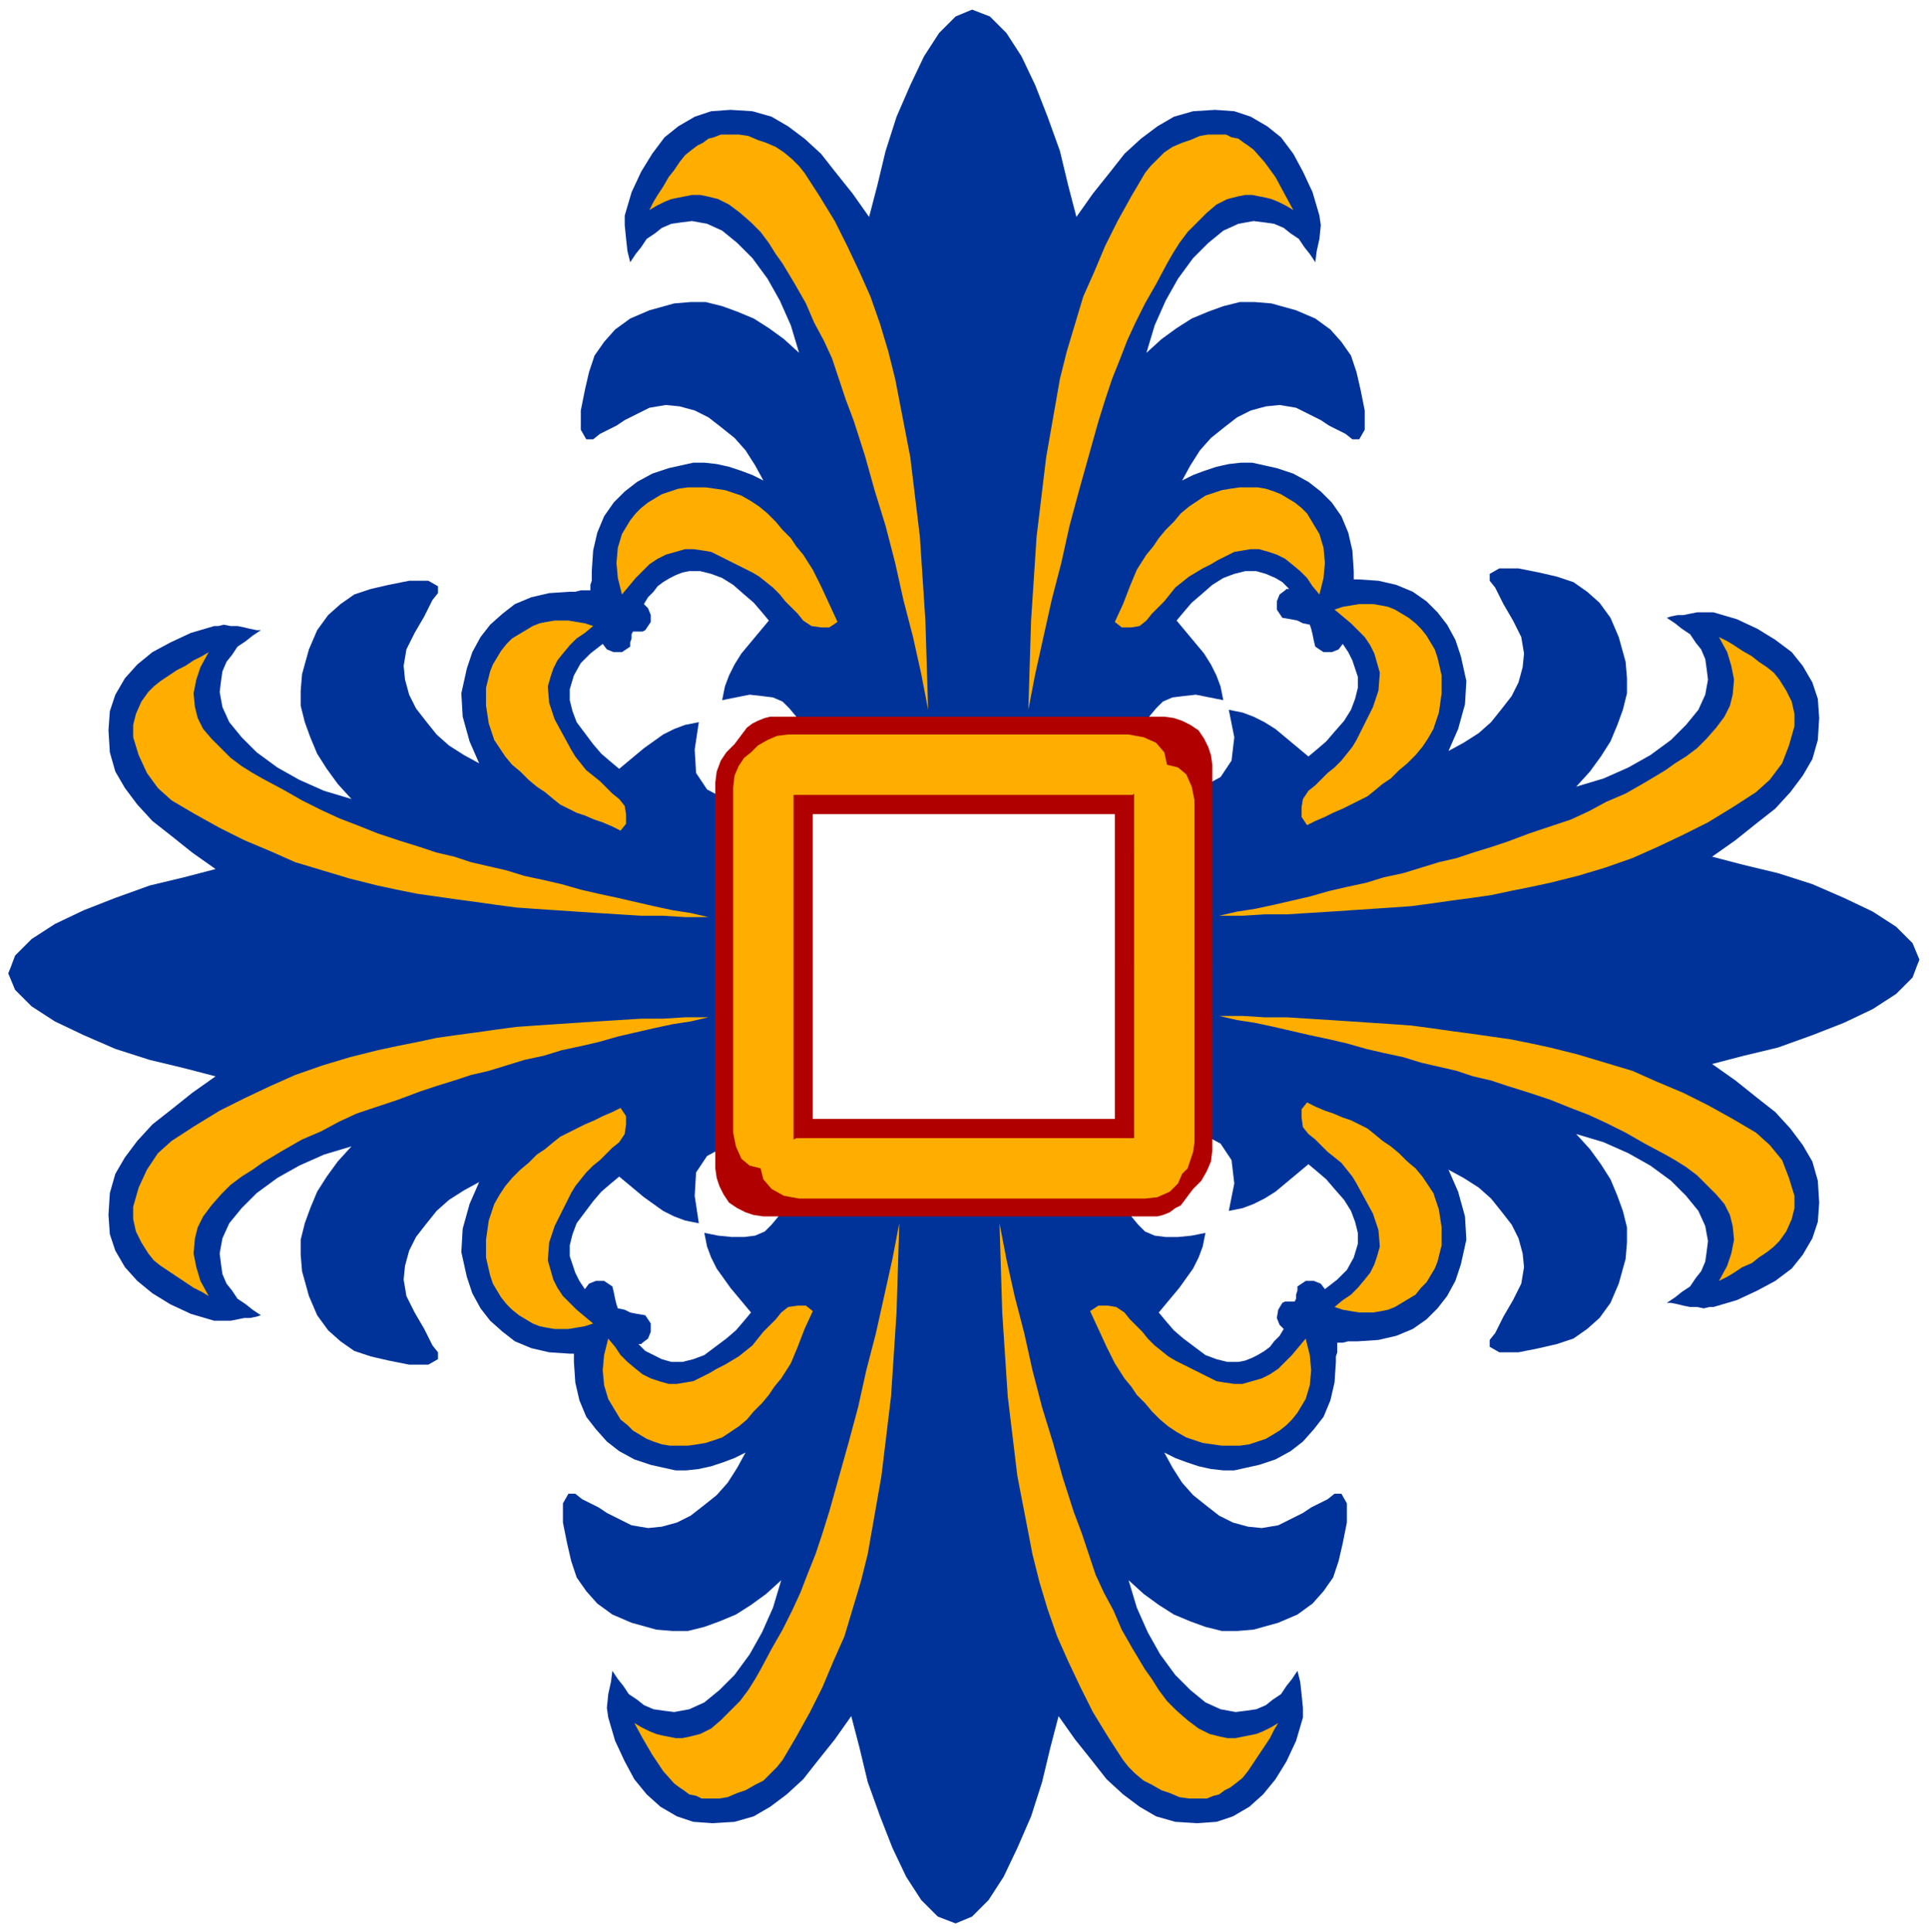
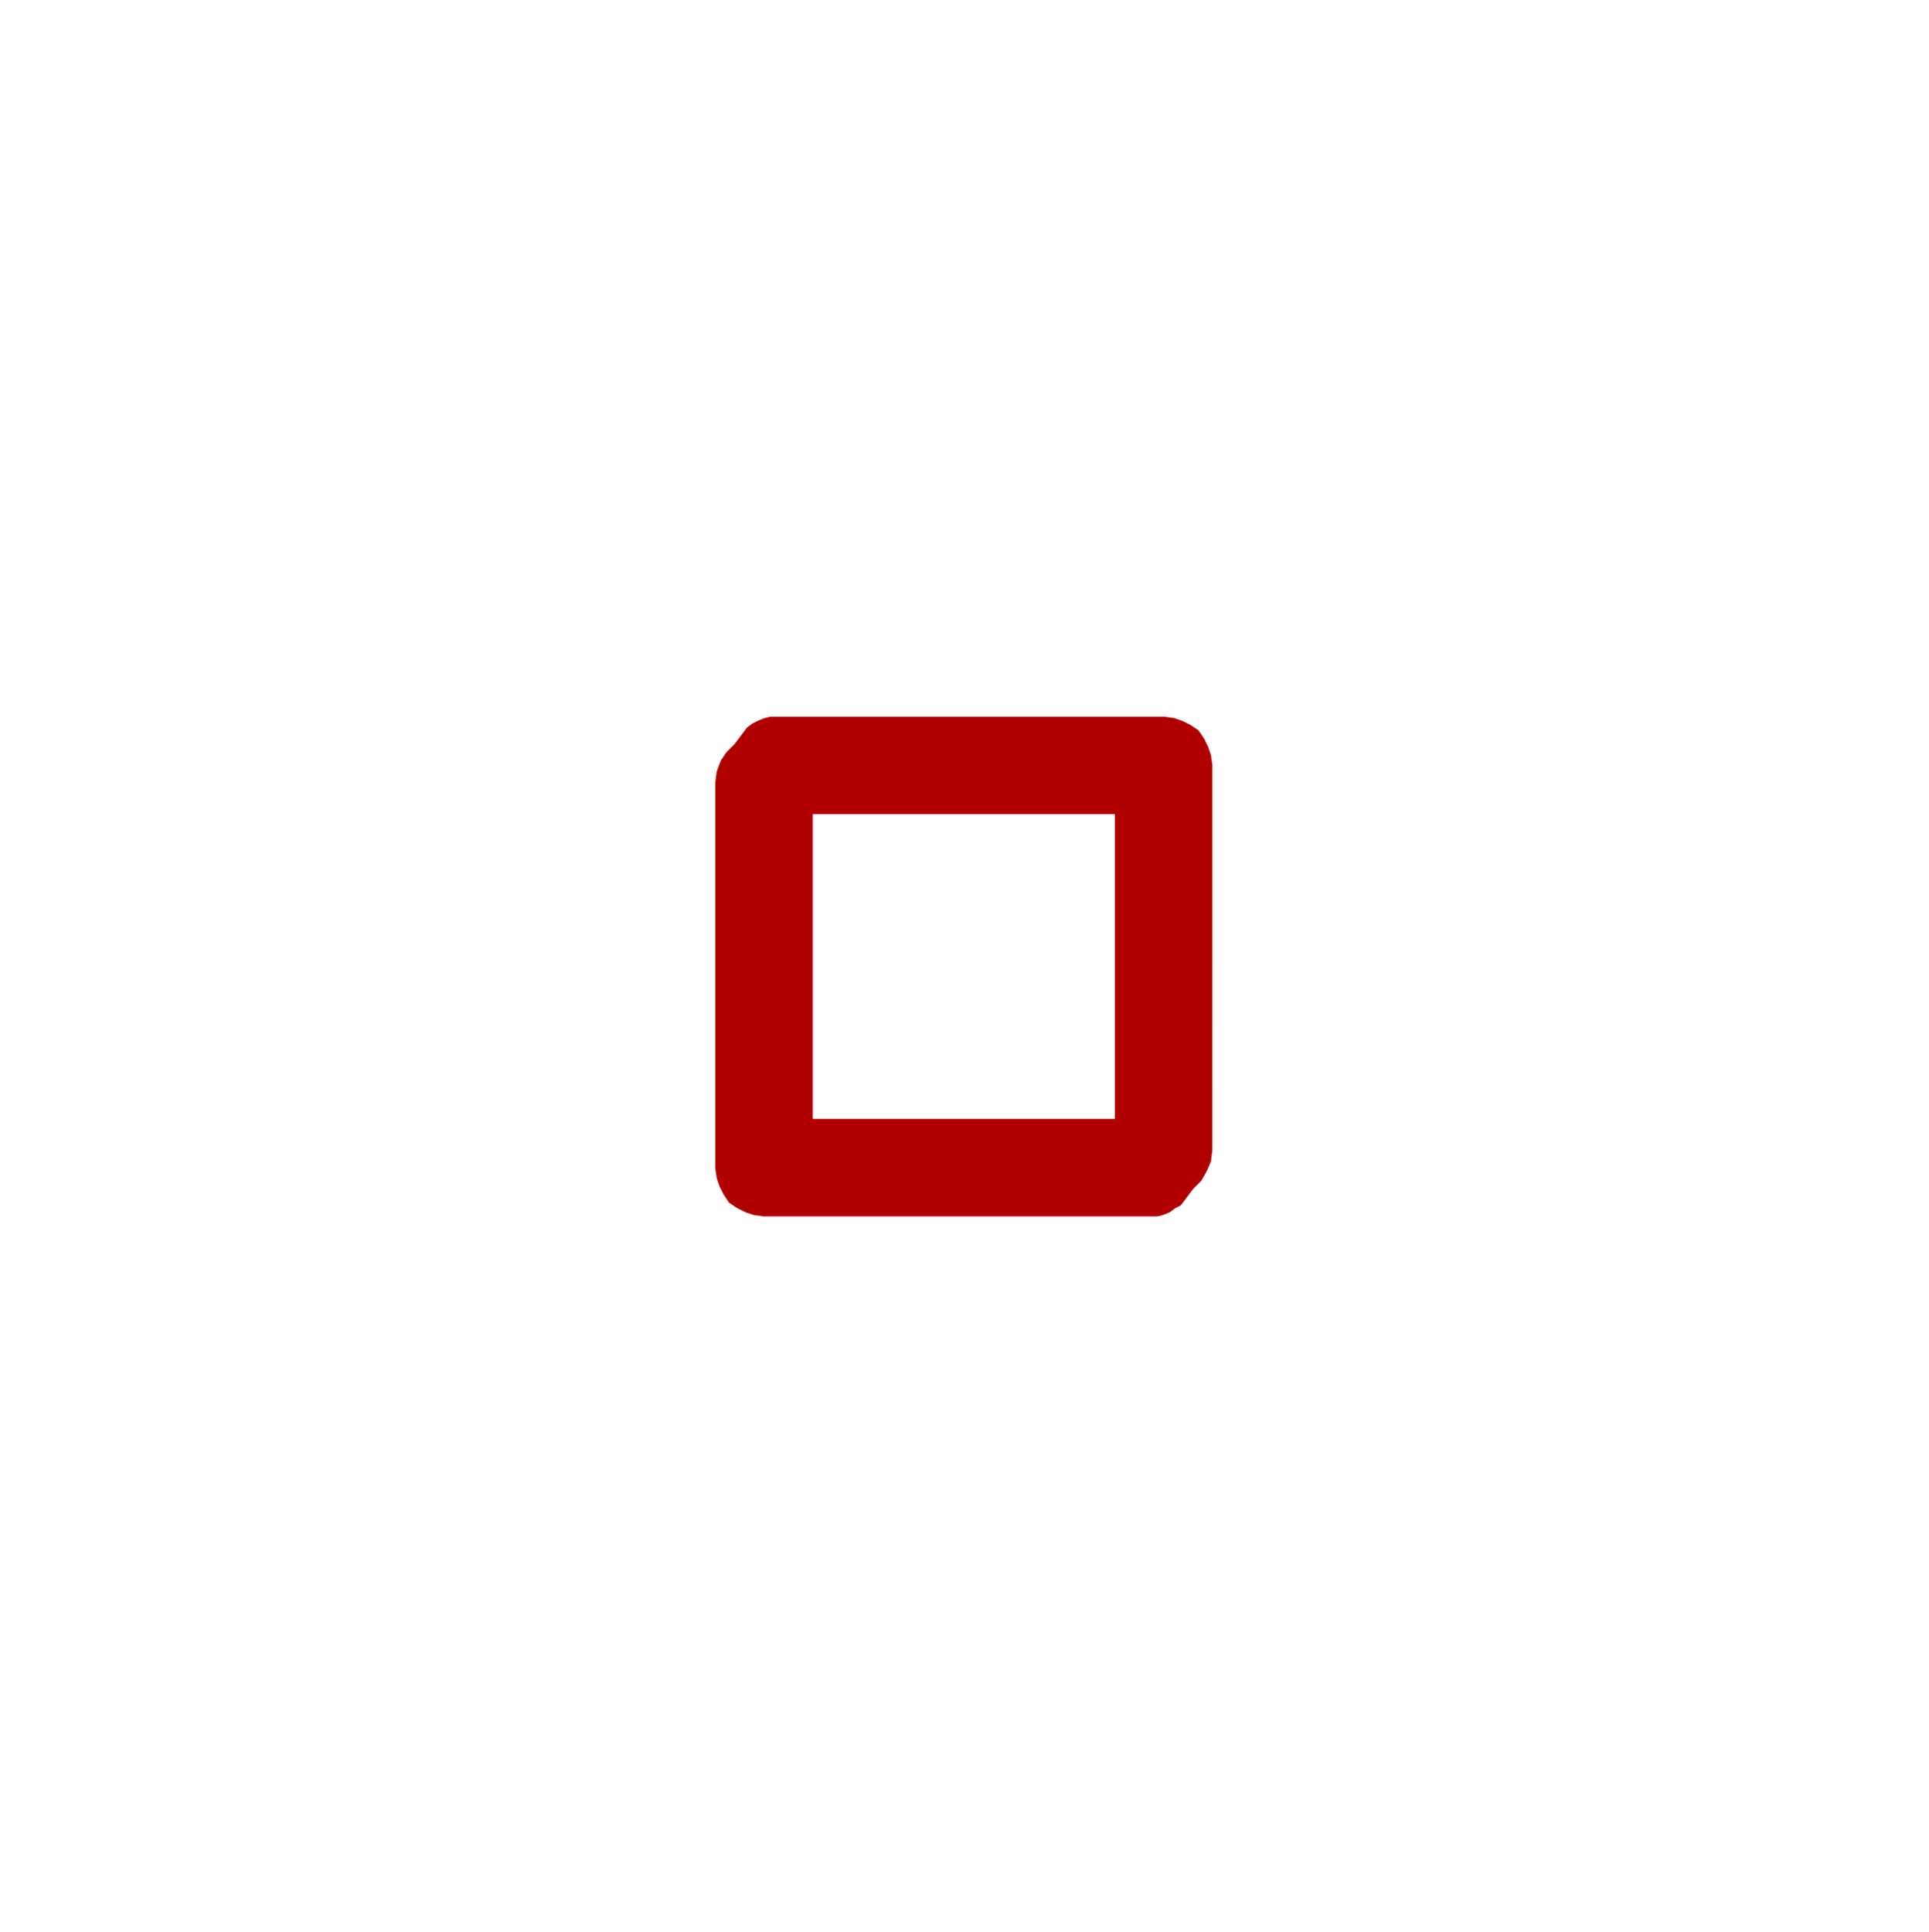
<svg xmlns="http://www.w3.org/2000/svg" width="2.32in" height="223.04" fill-rule="evenodd" stroke-linecap="round" preserveAspectRatio="none" viewBox="0 0 1405 1407">
  <style>.pen2{stroke:none}.brush4{fill:#ffae00}</style>
-   <path d="M0 0h1405v1407H0z" style="fill:none;stroke:none" />
-   <path d="m8 704 3-8 12-12 17-11 21-10 23-9 25-9 25-6 23-6-17-12-15-12-14-11-11-12-9-12-7-12-4-14-1-16 1-14 4-12 7-12 9-10 11-9 13-7 15-7 17-5h3l4-1 5 1h5l5 1 4 1 5 1h3l-6 4-5 4-6 4-4 6-4 5-3 7-1 7-1 8 2 11 5 11 9 11 11 11 15 11 16 9 18 8 20 6-10-11-8-11-7-11-5-12-4-11-3-12v-11l1-12 5-18 6-14 8-11 9-8 10-7 12-4 13-3 15-3h14l7 4v5l-4 5-6 12-7 12-6 12-2 12 1 10 3 11 5 10 7 9 8 10 9 8 11 7 11 6-7-16-5-18-1-17 4-18 4-12 6-11 7-9 9-8 9-7 12-5 13-3 15-1h4l4-1h7v-4l1-3v-7l1-15 3-13 5-12 7-10 8-8 9-7 11-6 12-4 9-2 9-2h8l9 1 9 2 9 3 8 3 8 4-6-11-7-11-8-9-10-8-9-7-10-5-11-3-10-1-6 1-6 1-6 3-6 3-6 3-6 4-6 3-6 3-5 4h-5l-4-7v-14l3-15 3-13 4-12 7-10 8-9 11-8 14-6 18-5 12-1h11l12 3 11 4 12 5 11 7 11 8 11 10-6-20-8-18-9-16-11-15-11-11-11-9-11-5-11-2-8 1-7 1-7 3-5 4-6 4-4 6-4 5-4 6-2-8-1-9-1-10v-7l5-17 7-15 8-13 9-12 10-8 12-7 12-4 14-1 16 1 14 4 12 7 12 9 12 11 11 14 12 15 12 17 6-23 6-25 8-25 10-23 10-21 11-17 12-12 12-5 13 5 12 12 11 17 10 21 9 23 9 25 6 25 6 23 12-17 12-15 11-14 12-11 12-9 12-7 14-4 16-1 14 1 12 4 12 7 10 8 9 12 7 13 7 15 5 17 1 7-1 10-2 9-1 8-4-6-4-5-4-6-6-4-5-4-7-3-7-1-8-1-11 2-11 5-11 9-11 11-11 15-9 16-8 18-6 20 11-10 11-8 11-7 12-5 11-4 12-3h11l12 1 18 5 14 6 11 8 8 9 7 10 4 12 3 13 3 15v14l-4 7h-5l-5-4-6-3-6-3-6-4-6-3-6-3-6-3-6-1-6-1-10 1-11 3-10 5-9 7-10 8-8 9-7 11-6 11 8-4 8-3 9-3 9-2 9-1h8l9 2 9 2 12 4 11 6 9 7 8 8 7 10 5 12 3 13 1 15v6h3l15 1 13 3 12 5 10 7 8 8 7 9 6 11 4 12 4 18-1 17-5 18-7 16 11-6 11-7 9-8 8-10 7-9 5-10 3-11 1-10-2-12-6-12-7-12-6-12-4-5v-5l7-4h14l15 3 13 3 12 4 10 7 9 8 8 11 6 14 5 18 1 12v11l-3 12-4 11-5 12-7 11-8 11-10 11 20-6 18-8 16-9 15-11 11-11 9-11 5-11 2-11-1-8-1-7-3-7-4-5-4-6-6-4-5-4-6-4 3-1 5-1h4l5-1 5-1h12l17 5 15 7 13 8 12 9 8 10 7 12 4 12 1 14-1 16-4 14-7 12-9 12-11 12-14 11-15 12-17 12 23 6 25 6 25 8 23 10 21 10 17 11 12 12 5 12-2 5H876V573l13-7 8-12 2-17-4-20 10 2 8 3 8 4 8 5 6 5 6 5 6 5 6 5 6-5 7-6 6-7 7-8 5-8 3-8 2-8v-8l-2-6-2-6-3-6-4-6-3 4-5 2h-6l-6-4-1-4-1-5-1-4-1-3-5-1-4-2-5-1-6-1-4-6v-6l2-5 4-3 1-1h2l-5-5-5-3-7-3-7-2h-8l-8 2-8 3-8 5-8 7-7 6-6 7-5 6 5 6 5 6 5 6 5 6 5 8 4 8 3 8 2 10-10-2-10-2-9 1-8 1-7 3-5 5-5 6-2 7H582l-2-7-5-6-5-5-7-3-8-1-9-1-10 2-10 2 2-10 3-8 4-8 5-8 5-6 5-6 5-6 5-6-5-6-6-7-7-6-8-7-8-5-8-3-8-2h-8l-5 1-5 2-4 2-5 3-4 3-3 4-4 4-3 5 3 3 2 5v5l-4 6-2 1h-7l-1 2v3l-1 3v3l-6 4h-6l-5-2-3-4-9 7-7 7-5 9-3 10v8l2 8 3 8 6 8 6 8 6 7 7 6 6 5 6-5 6-5 6-5 7-5 7-5 8-4 8-3 10-2-3 20 1 17 8 12 13 7v122H8zm0 0-2 5 5 12 12 12 17 11 21 10 23 10 25 8 25 6 23 6-17 12-15 12-14 11-11 12-9 12-7 12-4 14-1 16 1 14 4 12 7 12 9 10 11 9 13 8 15 7 17 5h12l5-1 5-1h4l5-1 3-1-6-4-5-4-6-4-4-6-4-5-3-7-1-7-1-8 2-11 5-11 9-11 11-11 15-11 16-9 18-8 20-6-10 11-8 11-7 11-5 12-4 11-3 12v11l1 12 5 18 6 14 8 11 9 8 10 7 12 4 13 3 15 3h14l7-4v-5l-4-5-6-12-7-12-6-12-2-12 1-10 3-11 5-10 7-9 8-10 9-8 11-7 11-6-7 16-5 18-1 17 4 18 4 12 6 11 7 9 9 8 9 7 12 5 13 3 15 1h3v6l1 15 3 13 5 12 7 9 8 9 9 7 11 6 12 4 9 2 9 2h8l9-1 9-2 9-3 8-3 8-4-6 11-7 11-8 9-10 8-9 7-10 5-11 3-10 1-6-1-6-1-6-3-6-3-6-3-6-4-6-3-6-3-5-4h-5l-4 7v14l3 15 3 13 4 12 7 10 8 9 11 8 14 6 18 5 12 1h11l12-3 11-4 12-5 11-7 11-8 11-10-6 20-8 18-9 16-11 15-11 11-11 9-11 5-11 2-8-1-7-1-7-3-5-4-6-4-4-6-4-5-4-6-1 8-2 9-1 10 1 7 5 17 7 15 7 13 9 11 10 9 12 7 12 4 14 1 16-1 14-4 12-7 12-9 12-11 11-14 12-15 12-17 6 23 6 25 9 25 9 23 10 21 11 17 12 12 13 5 12-5 12-12 11-17 10-21 10-23 8-25 6-25 6-23 12 17 12 15 11 14 12 11 12 9 12 7 14 4 16 1 14-1 12-4 12-7 10-9 9-11 8-13 7-15 5-17v-7l-1-10-1-9-2-8-4 6-4 5-4 6-6 4-5 4-7 3-7 1-8 1-11-2-11-5-11-9-11-11-11-15-9-16-8-18-6-20 11 10 11 8 11 7 12 5 11 4 12 3h11l12-1 18-5 14-6 11-8 8-9 7-10 4-12 3-13 3-15v-14l-4-7h-5l-5 4-6 3-6 3-6 4-6 3-6 3-6 3-6 1-6 1-10-1-11-3-10-5-9-7-10-8-8-9-7-11-6-11 8 4 8 3 9 3 9 2 9 1h8l9-2 9-2 12-4 11-6 9-7 8-9 7-9 5-12 3-13 1-15v-4l1-3v-7h4l4-1h7l15-1 13-3 12-5 10-7 8-8 7-9 6-11 4-12 4-18-1-17-5-18-7-16 11 6 11 7 9 8 8 10 7 9 5 10 3 11 1 10-2 12-6 12-7 12-6 12-4 5v5l7 4h14l15-3 13-3 12-4 10-7 9-8 8-11 6-14 5-18 1-12v-11l-3-12-4-11-5-12-7-11-8-11-10-11 20 6 18 8 16 9 15 11 11 11 9 11 5 11 2 11-1 8-1 7-3 7-4 5-4 6-6 4-5 4-6 4h3l5 1 4 1 5 1h5l5 1 4-1h3l17-5 15-7 13-7 12-9 8-10 7-12 4-12 1-14-1-16-4-14-7-12-9-12-11-12-14-11-15-12-17-12 23-6 25-6 25-9 23-9 21-10 17-11 12-12 3-8H876v122l13 7 8 12 2 17-4 20 10-2 8-3 8-4 8-5 6-5 6-5 6-5 6-5 6 5 7 6 6 7 7 8 5 8 3 8 2 8v8l-3 10-5 9-7 7-9 7-3-4-5-2h-6l-6 4v3l-1 3v3l-1 2h-7l-2 1-3 5-1 6 2 5 3 3-3 5-4 4-3 4-4 3-5 3-4 2-5 2-5 1h-8l-8-2-8-3-8-6-8-6-7-6-6-7-5-6 5-6 5-6 5-6 5-7 5-7 4-8 3-8 2-10-10 2-10 1h-9l-8-1-7-3-5-5-5-6-2-7H569l-2 7-5 6-5 5-7 3-8 1h-9l-10-1-10-2 2 10 3 8 4 8 5 7 5 7 5 6 5 6 5 6-5 6-6 7-7 6-8 6-8 6-8 3-8 2h-8l-7-2-6-3-6-3-5-5h2l1-1 4-3 2-5v-6l-4-6-6-1-5-1-4-2-5-1-1-3-1-4-1-5-1-4-6-4h-6l-5 2-3 4-4-6-3-6-2-6-2-6v-8l2-8 3-8 6-8 6-8 6-7 7-6 6-5 6 5 6 5 6 5 7 5 7 5 8 4 8 3 10 2-3-20 1-17 8-12 13-7V704H8z" class="pen2" style="fill:#039" />
-   <path d="m931 1255-3 5-3 6-4 6-4 6-4 6-4 6-4 5-5 4-4 3-4 2-4 3-4 1-5 2h-13l-7-1-7-3-6-2-7-4-6-3-6-5-5-5-4-5-11-17-11-18-9-18-9-19-8-18-7-20-6-20-5-20-11-57-7-58-4-61-2-65 5 26 6 27 7 27 6 27 7 27 8 26 7 25 8 25 6 16 5 15 5 15 6 13 7 13 6 14 8 14 9 15 5 7 5 8 6 8 7 7 8 7 8 6 8 4 8 2 5 1h6l5-1 5-1 5-1 5-2 6-3 5-3zm-469 0 6 11 7 12 8 12 8 9 4 3 3 2 4 3 5 1 4 2h13l6-1 7-3 6-2 7-4 6-3 5-5 5-5 4-5 10-17 10-18 9-18 8-19 8-18 6-20 6-20 5-20 10-57 7-58 4-61 2-65-5 26-6 27-6 27-7 27-6 27-7 26-7 25-7 25-5 16-5 15-6 15-5 13-6 13-7 14-8 14-8 15-4 7-5 8-6 8-7 7-7 7-7 6-8 4-8 2-5 1h-5l-5-1-5-1-4-1-5-2-6-3-5-3zm489-280 3 12 1 11-1 11-3 10-3 5-3 5-4 5-4 4-5 4-5 3-5 3-6 2-6 2-7 1h-13l-7-1-7-1-6-2-6-2-7-4-6-4-6-5-6-6-5-6-6-6-4-6-5-6-7-11-6-12-6-13-6-13 6-4h7l6 1 6 4 4 5 4 4 5 5 4 5 5 5 5 4 5 4 5 3 6 3 6 3 6 3 6 3 6 3 6 1 7 1h6l7-2 7-2 6-3 6-4 5-5 5-5 5-6 5-6zm-508 0-3 12-1 11 1 11 3 10 3 5 3 5 3 5 5 4 4 4 5 3 5 3 5 2 6 2 6 1h13l7-1 6-1 6-2 6-2 6-4 6-4 6-5 5-6 6-6 5-6 4-6 5-6 7-11 5-12 5-13 6-13-5-4h-6l-7 1-5 4-4 5-4 4-5 5-4 5-4 5-5 4-5 4-5 3-5 3-6 3-5 3-6 3-6 3-6 1-6 1h-6l-7-2-6-2-6-3-5-4-6-5-5-5-4-6-5-6zm-291-31-5-3-6-3-6-4-6-4-6-4-6-4-5-4-4-5-5-8-4-8-2-9v-9l4-14 6-13 8-12 10-9 17-11 18-11 18-9 19-9 18-8 20-7 20-6 20-5 14-3 15-3 14-3 14-2 15-2 14-2 15-2 14-1 15-1 15-1 15-1 16-1 16-1h16l16-1h17l-13 3-13 2-14 3-13 3-13 3-14 4-13 3-14 3-13 4-14 3-13 4-13 4-13 3-12 4-13 4-12 4-16 6-15 5-15 5-13 6-13 7-14 6-14 8-15 9-7 5-8 5-8 6-7 7-7 8-6 8-4 8-2 8-1 11 2 10 3 10 6 11zm0-469-5 3-6 3-6 4-6 3-6 4-6 4-5 4-4 4-5 7-4 9-2 8v9l4 13 6 13 8 11 10 9 17 10 18 10 18 9 19 8 18 8 20 6 20 6 20 5 14 3 15 3 14 2 14 2 15 2 14 2 15 2 14 1 15 1 15 1 15 1 16 1 16 1h16l16 1h17l-13-3-13-2-14-3-13-3-13-3-14-3-13-3-14-4-13-3-14-3-13-4-13-3-13-3-12-4-13-3-12-4-16-5-15-5-15-6-13-5-13-6-14-7-14-8-15-8-7-4-8-5-8-6-7-7-7-7-6-7-4-8-2-8-1-10 2-10 3-9 6-11zm280 489-6 2-6 1-6 1h-10l-6-1-5-1-5-2-5-3-5-3-5-4-4-4-4-5-3-5-3-5-2-6-3-13v-13l2-14 4-12 4-7 4-6 5-6 6-6 6-5 6-6 6-4 6-5 5-4 6-3 6-3 6-3 7-3 6-3 7-3 6-3 4 6v6l-1 7-4 6-5 4-4 4-5 5-5 4-5 5-4 5-4 5-3 5-6 12-6 12-4 12-1 13 2 7 2 7 3 6 4 6 5 5 5 5 6 5 6 5zm0-508-6-2-6-1-6-1h-10l-6 1-5 1-5 2-5 3-5 3-5 3-4 4-4 5-3 5-3 5-2 5-3 12v13l2 13 4 12 4 6 4 6 5 6 6 5 6 6 6 5 6 4 6 5 5 4 6 3 6 3 6 2 7 3 6 2 7 3 6 3 4-5v-7l-1-6-4-5-5-4-4-4-5-5-5-4-5-4-4-5-4-5-3-5-6-11-6-11-4-12-1-12 2-7 2-6 3-6 4-5 5-6 5-5 6-4 6-5zm41-303 3-6 3-5 4-6 4-7 4-5 4-6 4-5 5-4 4-3 4-2 4-3 4-1 5-2h13l7 1 7 3 6 2 7 3 6 4 6 5 5 5 4 5 11 17 11 18 9 18 9 19 8 18 7 20 6 20 5 20 11 57 7 58 4 61 2 65-5-26-6-27-7-27-6-27-7-27-8-26-7-25-8-25-6-16-5-15-5-15-6-13-7-13-6-14-8-14-9-15-5-7-5-8-6-8-7-7-8-7-8-6-8-4-8-2-5-1h-6l-5 1-5 1-5 1-5 2-6 3-5 3zm469 0-6-11-7-13-8-11-8-9-4-3-3-2-4-3-5-1-4-2h-13l-6 1-7 3-6 2-7 3-6 4-5 5-5 5-4 5-10 17-10 18-9 18-8 19-8 18-6 20-6 20-5 20-10 57-7 58-4 61-2 65 5-26 6-27 6-27 7-27 6-27 7-26 7-25 7-25 5-16 5-15 6-15 5-13 6-13 7-14 8-14 8-15 4-7 5-8 6-8 7-7 7-7 7-6 8-4 8-2 5-1h5l5 1 5 1 4 1 5 2 6 3 5 3zM453 433l-3-12-1-11 1-11 3-10 3-5 3-5 4-5 4-4 5-4 5-3 5-3 6-2 6-2 7-1h13l7 1 7 1 6 2 6 2 7 4 6 4 6 5 6 6 5 6 6 6 4 6 5 6 7 11 6 12 6 13 6 13-6 4h-6l-7-1-6-4-4-5-4-4-5-5-4-5-5-5-5-4-5-4-5-3-6-3-6-3-6-3-6-3-6-3-6-1-7-1h-6l-7 2-7 2-6 3-6 4-5 5-5 5-5 6-5 6zm508 0 3-12 1-11-1-11-3-10-3-5-3-5-3-5-4-4-5-4-5-3-5-3-5-2-6-2-6-1h-13l-7 1-6 1-6 2-6 2-6 4-6 4-6 5-5 6-6 6-5 6-4 6-5 6-7 11-5 12-5 13-6 13 5 4h7l6-1 5-4 4-5 4-4 5-5 4-5 4-5 5-4 5-4 5-3 5-3 6-3 5-3 6-3 6-3 6-1 6-1h6l7 2 6 2 6 3 5 4 6 5 5 5 4 6 5 6zm291 31 6 3 5 3 6 4 7 4 5 4 6 4 5 4 4 5 5 8 4 8 2 9v9l-4 14-5 13-9 12-10 9-17 11-18 11-18 9-19 9-18 8-20 7-20 6-20 5-14 3-15 3-14 3-14 2-15 2-14 2-15 2-14 1-15 1-15 1-15 1-16 1-16 1h-16l-16 1h-17l13-3 13-2 14-3 13-3 13-3 14-4 13-3 14-3 13-4 14-3 13-4 13-4 13-3 12-4 13-4 12-4 16-6 15-5 15-5 13-6 13-7 14-6 14-8 15-9 7-5 8-5 8-6 7-7 7-8 6-8 4-8 2-8 1-11-2-10-3-10-6-11zm0 469 6-3 5-3 6-4 7-3 5-4 6-4 5-4 4-4 5-7 4-9 2-8v-9l-4-13-5-13-9-11-10-9-17-10-18-10-18-9-19-8-18-8-20-6-20-6-20-5-14-3-15-3-14-2-14-2-15-2-14-2-15-2-14-1-15-1-15-1-15-1-16-1-16-1h-16l-16-1h-17l13 3 13 2 14 3 13 3 13 3 14 3 13 3 14 4 13 3 14 3 13 4 13 3 13 3 12 4 13 3 12 4 16 5 15 5 15 6 13 5 13 6 14 7 14 8 15 8 7 4 8 5 8 6 7 7 7 7 6 7 4 8 2 8 1 10-2 10-3 9-6 11zM972 444l6-2 6-1 6-1h10l6 1 5 1 5 2 5 3 5 3 5 4 4 4 4 5 3 5 3 5 2 6 3 13v13l-2 14-4 12-4 7-4 6-5 6-6 6-6 5-6 6-6 4-6 5-5 4-6 3-6 3-6 3-7 3-6 3-7 3-6 3-4-6v-7l1-6 4-6 5-4 4-4 5-5 5-4 5-5 4-5 4-5 3-5 6-12 6-12 4-12 1-13-2-7-2-7-3-6-4-6-5-5-5-5-6-5-6-5zm0 508 6 2 6 1 6 1h10l6-1 5-1 5-2 5-3 5-3 5-3 4-5 4-4 3-5 3-5 2-5 3-12v-13l-2-13-4-12-4-6-4-6-5-6-6-5-6-6-6-5-6-4-6-5-5-4-6-3-6-3-6-2-7-3-6-2-7-3-6-3-4 5v6l1 7 4 5 5 4 4 4 5 5 5 4 5 4 4 5 4 5 3 5 6 11 6 11 4 12 1 12-2 7-2 6-3 6-4 5-5 6-5 5-6 4-6 5z" class="pen2 brush4" />
  <path d="M521 704V570l1-8 3-8 4-6 6-6 3-4 3-4 3-4 4-3 4-2 5-2 4-1h287l7 1 6 2 6 3 6 4 4 6 3 6 2 6 1 7v147h-71V593H592v111h-71zm0 0v147l1 7 2 6 3 6 4 6 6 4 6 3 6 2 7 1h287l4-1 5-2 4-3 4-2 3-4 3-4 3-4 6-6 4-7 3-7 1-8V704h-71v111H592V704h-71z" class="pen2" style="fill:#b00000" />
-   <path d="M534 704V574l1-9 3-7 4-6 5-4 5-5 7-4 7-3 8-1h248l11 2 9 4 6 7 2 9 8 2 6 5 4 9 2 10v121h-44V577v1l-1 1H578v125h-44zm0 0v121l2 10 4 9 6 5 8 2 2 8 6 7 9 5 11 2h252l9-1 9-4 6-6 3-7 4-4 2-6 2-6 1-7V704h-44v125H580l-2 1v1-127h-44z" class="pen2 brush4" />
</svg>